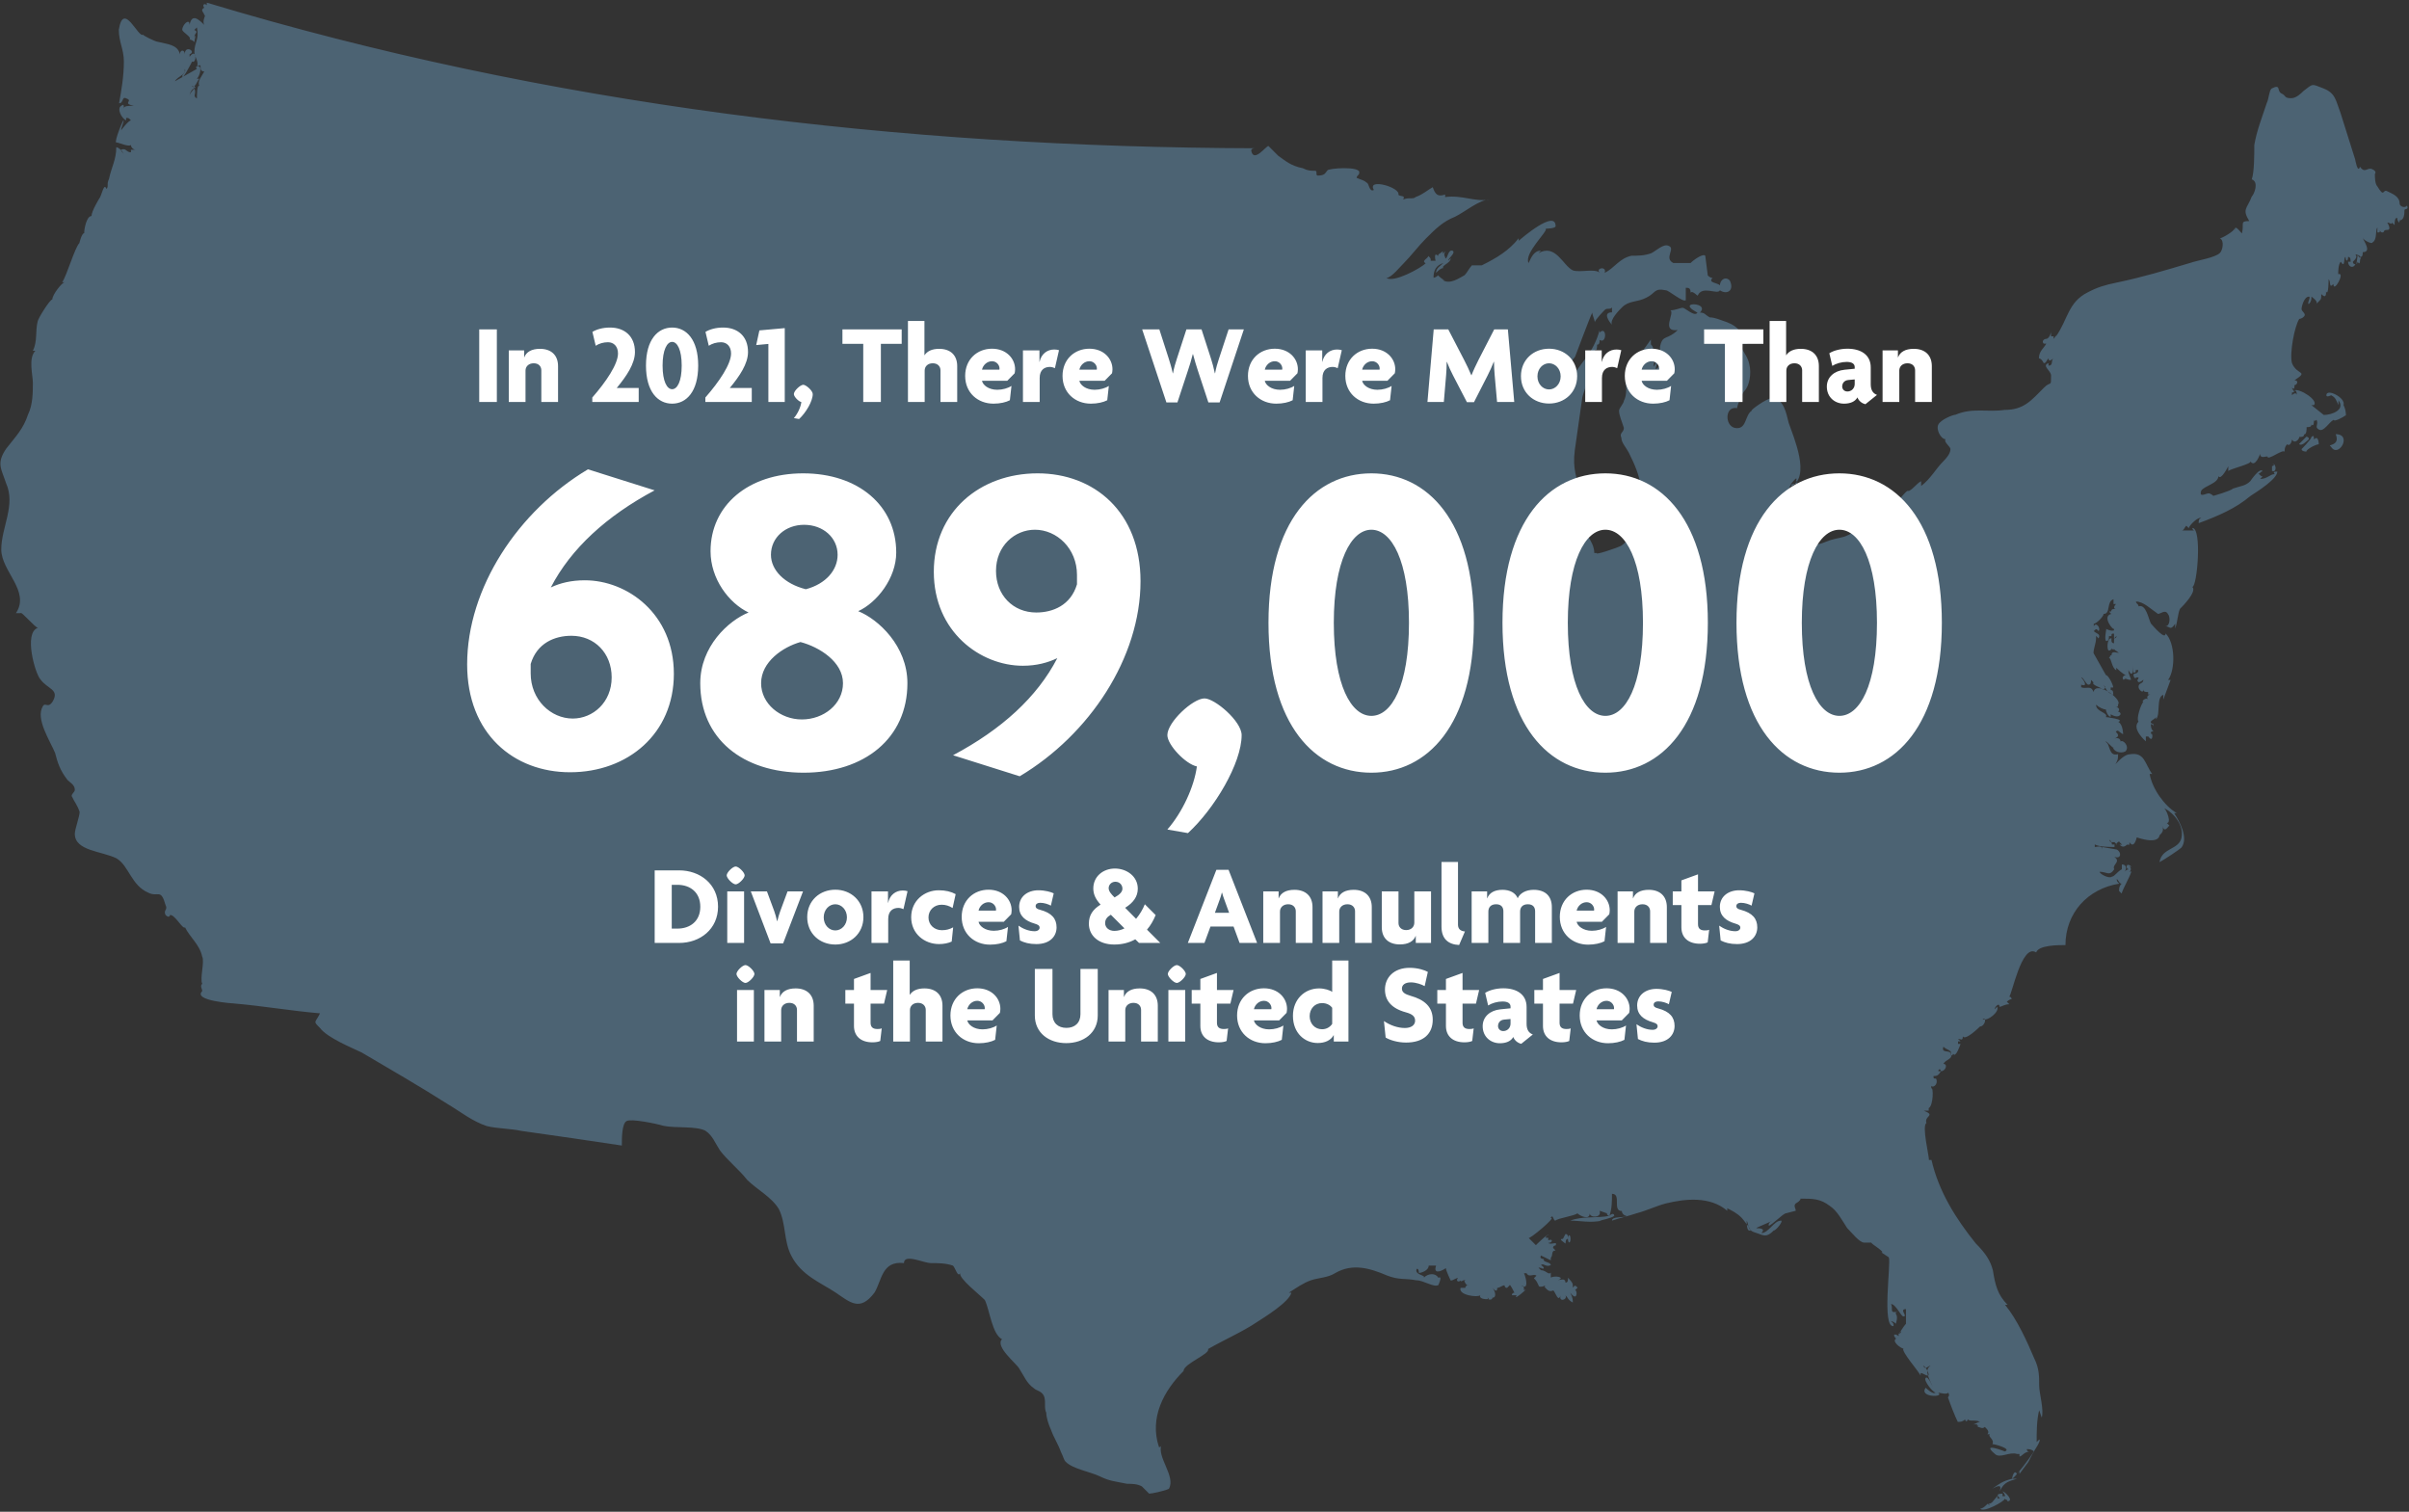
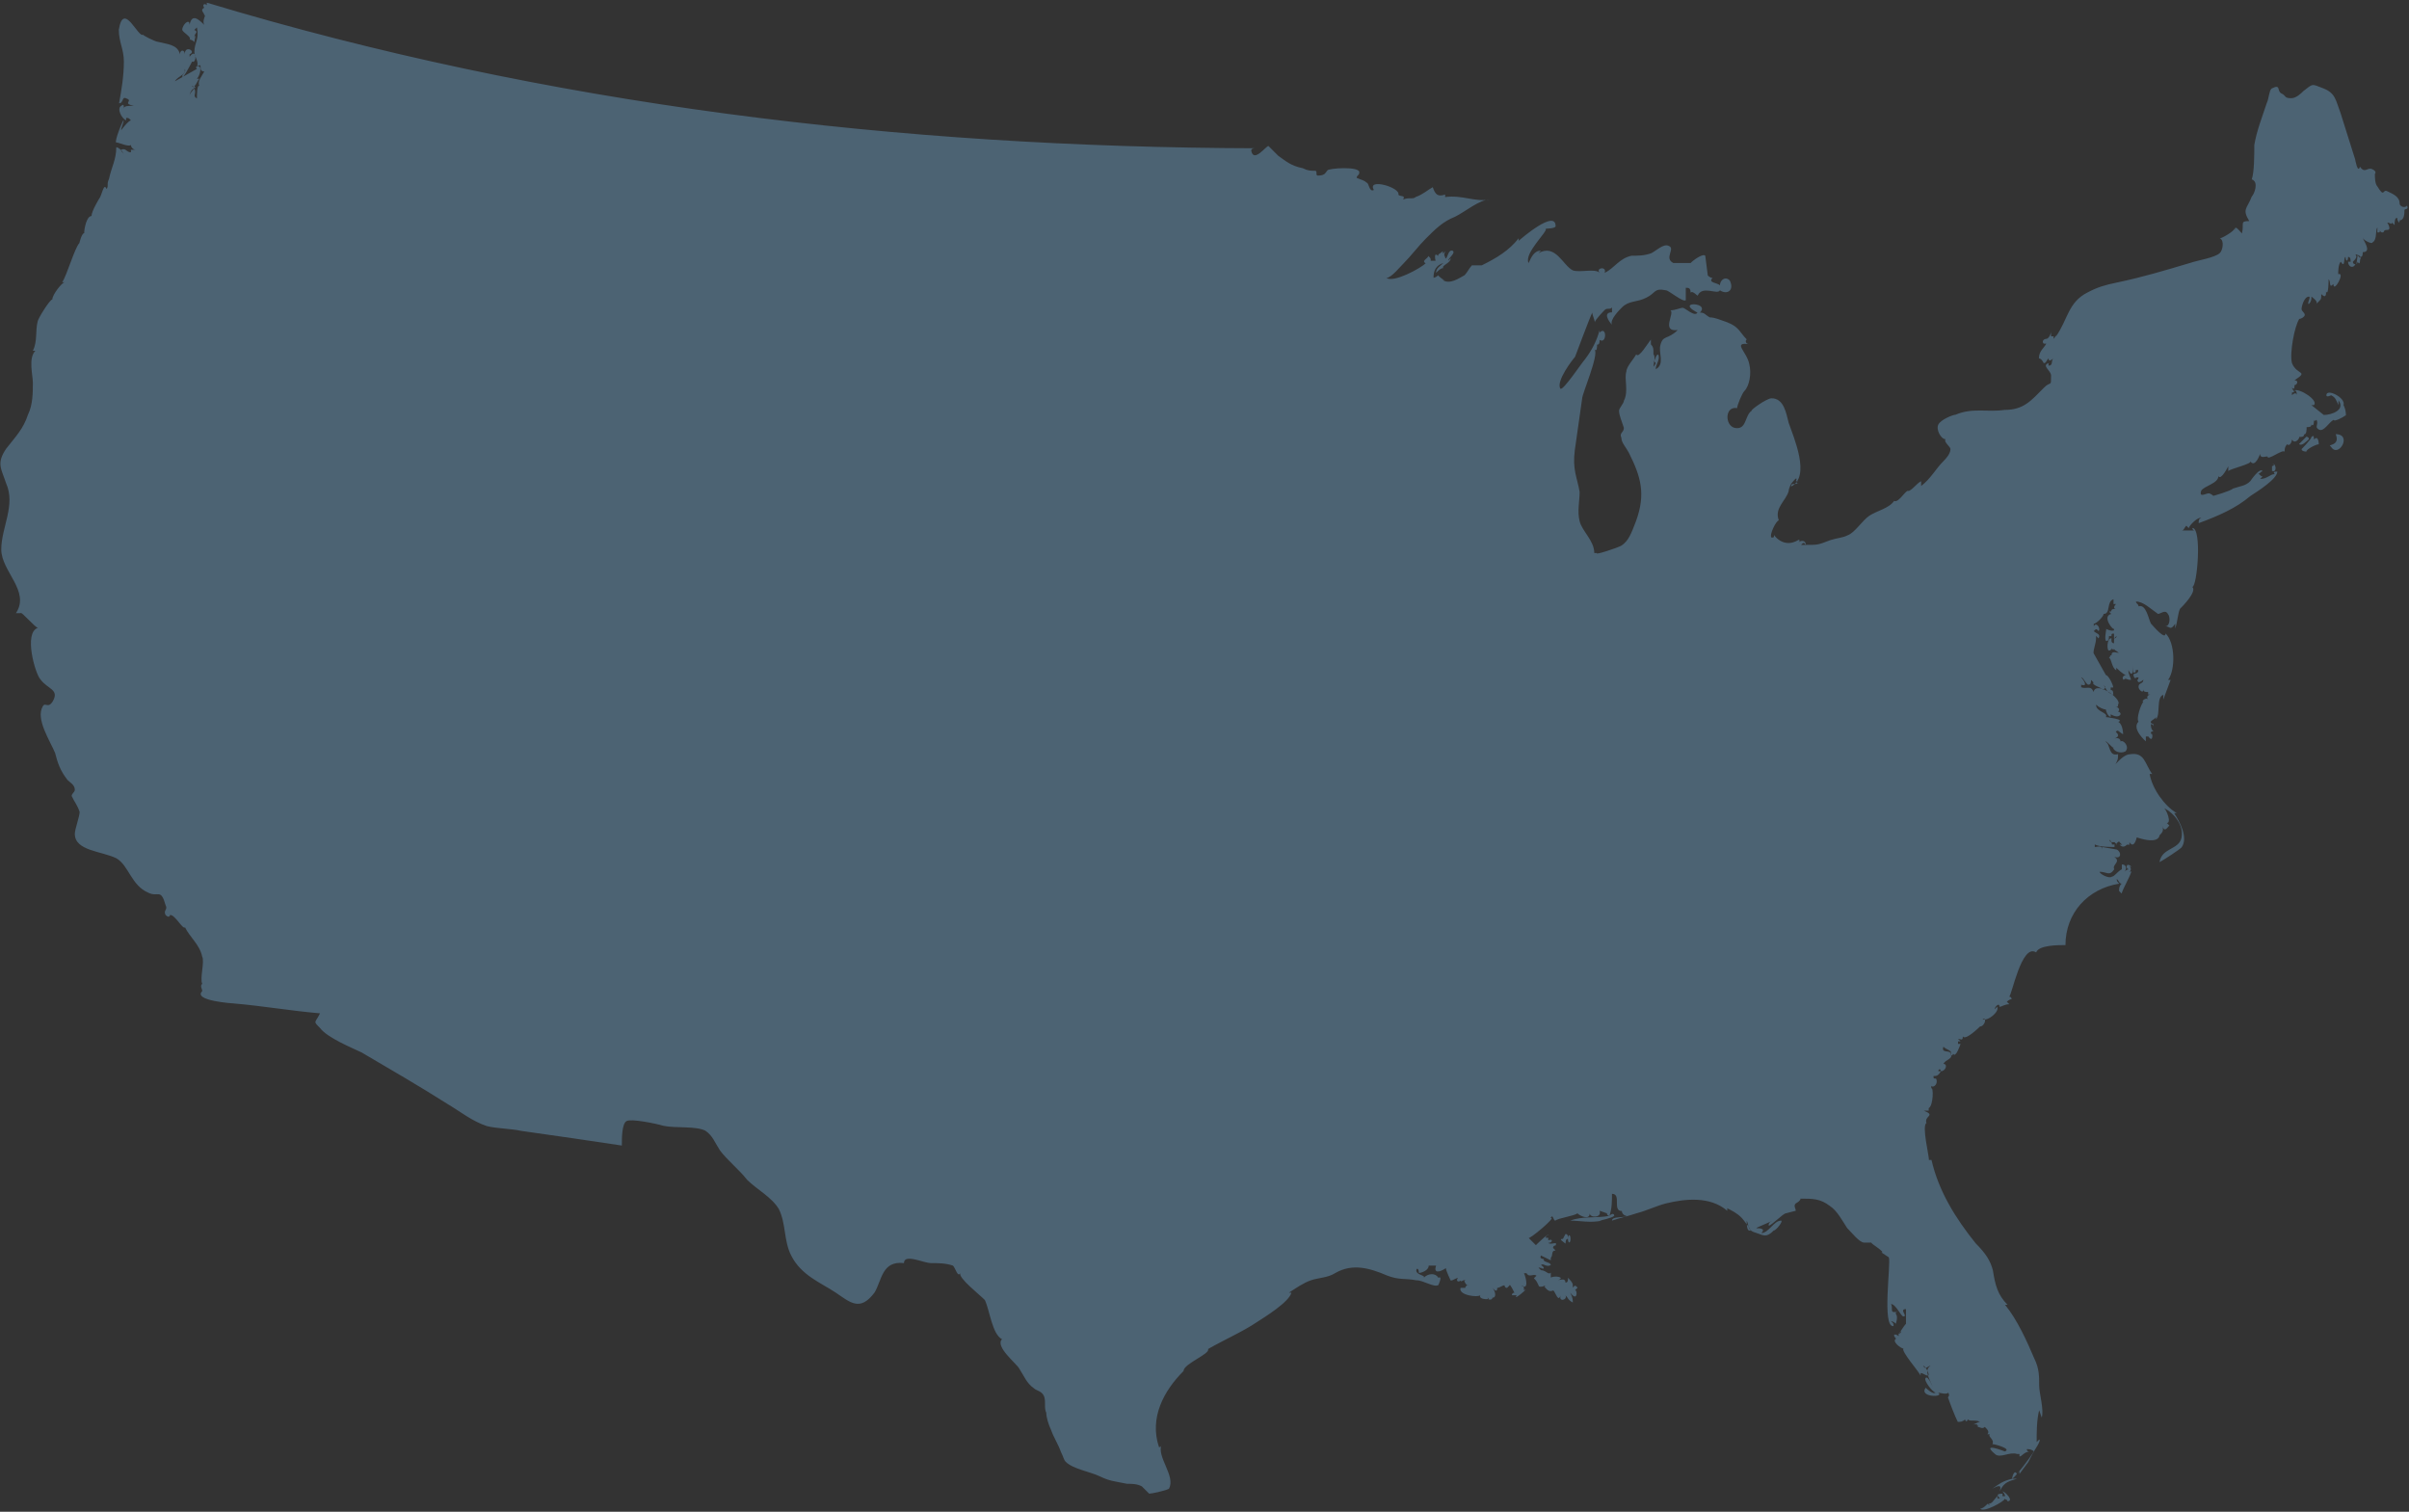
<svg xmlns="http://www.w3.org/2000/svg" width="953px" height="598px" viewBox="0 0 953 598" version="1.1">
  <rect x="0" y="0" width="953" height="598" fill="#333333" stroke="none" />
  <title>Group 201</title>
  <g id="Page-1" stroke="none" stroke-width="1" fill="none" fill-rule="evenodd">
    <g id="Group-201">
      <g id="Group-80" fill="#71A9D3" opacity="0.4">
        <g id="Fill-1-Clipped" transform="translate(0, 0.247)">
          <path d="M922.1,176.4 C925,181.3 930.8,171.5 924,171.5 C926,176.4 920.2,175.4 922.1,176.4 M910.5,177.4 C910.5,178.4 912.4,178.4 912.4,178.4 C912.4,177.4 916.3,175.5 917.3,175.5 C917.3,175.5 917.3,171.6 915.4,173.6 C915.4,172.6 915.4,171.7 914.4,172.6 C914.4,173.5 910.5,177.4 910.5,177.4 M912.4,172.5 L909.5,175.4 C910.5,176.4 912.4,174.4 913.4,173.5 C913.4,172.5 912.4,172.5 912.4,172.5 M898.8,184.1 L898.8,186 C900.7,187 900.7,183.1 898.8,183.1 C899.8,183.2 899.8,184.1 898.8,184.1 C899.8,184.1 899.8,184.1 898.8,184.1 M786.3,594.6 C785.3,595.6 784.4,596.5 783.4,596.5 C784.4,598.4 793.1,593.6 793.1,592.6 C794.1,593.6 794.1,592.6 794.1,593.6 C797,593.6 793.1,589.7 792.2,589.7 C792.2,589.7 793.2,590.7 793.2,591.6 L792.2,591.6 L792.2,590.6 C789.3,590.6 790.3,591.6 791.2,592.5 L790.2,592.5 L790.2,591.5 C788.2,593.7 788.2,594.6 786.3,594.6 C787.3,595.6 787.3,594.6 786.3,594.6 M949.3,80.3 C949.3,77.4 946.4,76.4 944.4,75.4 C942.5,74.4 943.4,78.3 940.5,73.5 C939.5,72.5 939.5,69.6 939.5,68.6 C939.5,68.6 940.5,67.6 938.5,66.7 C936.6,65.7 935.6,68.6 933.6,65.7 C932.7,68.6 931.7,62.8 931.7,62.8 C929.8,57 927.8,50.2 925.9,44.4 C924,39.5 924,36.6 919.1,34.7 C914.2,32.8 915.2,32.8 911.3,35.7 C910.3,36.7 908.4,38.6 906.4,38.6 C903.5,38.6 904.5,37.6 902.5,36.7 C900.6,35.7 902.5,32.8 898.6,34.8 C897.6,35.8 897.6,38.7 896.7,40.6 C894.8,46.4 892.8,51.3 891.8,57.1 C891.8,61 891.8,67.8 890.8,70.7 C893.7,71.7 891.8,76.5 890.8,77.5 C888.9,82.4 886.9,82.4 889.8,87.2 C885.9,87.2 887.9,88.2 886.9,92.1 C885.9,91.1 884,88.2 884,91.1 L884,90.1 C884,91.1 879.1,94 878.2,94 C880.1,95 879.2,98.9 878.2,99.8 C876.3,101.7 869.5,102.7 866.6,103.7 C856.9,106.6 847.2,109.5 837.5,111.5 C832.6,112.5 829.7,113.4 825.9,115.4 C818.1,119.3 818.1,126.1 813.3,132.9 C813.3,132.9 813.3,131.9 814.3,131.9 C813.3,131.9 813.3,132.9 812.4,133.8 L812.4,132.8 L811.4,132.8 L811.4,130.9 C811.4,131.9 810.4,133.8 809.5,133.8 C808.5,133.8 807.6,134.8 808.5,135.7 L809.5,135.7 C808.5,137.6 806.6,138.6 806.6,141.5 C806.6,141.5 807.6,141.5 808.5,143.4 C809.5,143.4 809.5,142.4 810.4,141.5 C810.4,143.4 812.3,141.5 812.3,141.5 C811.3,142.5 812.3,144.4 810.4,144.4 L810.4,143.4 C807.5,144.4 811.4,146.3 811.4,148.3 C811.4,153.2 811.4,150.2 808.5,153.2 C803.6,158.1 800.7,161.9 793,161.9 C786.2,162.9 780.4,160.9 773.6,163.8 C772.6,163.8 767.8,165.7 766.8,167.7 C765.8,169.6 767.8,173.5 769.7,173.5 C768.7,174.5 771.6,176.4 771.6,177.4 C771.6,179.3 769.7,181.3 768.7,182.3 C765.8,185.2 763.8,189.1 760,192 L760,190.1 C758.1,191.1 757.1,193 755.1,194 C754.1,193 751.2,198.9 749.3,197.9 C747.4,200.8 742.5,201.8 739.6,203.7 C736.7,205.6 733.8,210.5 730.9,211.5 C729,212.5 727,212.5 724.1,213.4 C719.2,215.3 719.2,215.3 714.4,215.3 L712.5,215.3 C713.5,214.3 713.5,214.3 714.4,215.3 C714.4,213.4 712.5,213.4 711.5,214.3 C712.5,213.3 711.5,213.3 711.5,213.3 C708.6,215.2 704.7,215.2 701.8,211.4 C701.8,212.4 701.8,212.4 700.8,212.4 C699.8,211.4 702.7,205.6 703.7,205.6 C701.8,200.7 706.6,197.8 707.6,194 C707.6,193 708.6,191.1 708.6,191.1 C708.6,191.1 711.5,187.2 710.5,190.1 L711.5,190.1 C710.5,190.1 710.5,191.1 711.5,191.1 C708.6,191.2 708.6,191.2 708.6,192.2 C716.4,188.3 709.6,172.8 707.6,167 C706.6,163.1 705.7,157.3 700.8,157.3 C698.9,157.3 692.1,162.2 693,162.2 C690.1,164.1 691.1,170 686.2,169 C682.3,168 682.3,160.3 687.2,161.2 C687.2,160.2 689.1,155.4 690.1,154.4 C692,152.5 693,147.6 692,143.7 C691,138.8 685.2,135 692,135.9 C691,135.9 690.1,134.9 691,134 C688.1,131.1 688.1,129.1 683.2,127.2 C680.3,126.2 678.3,125.3 676.4,125.3 C674.5,124.3 674.5,123.4 672.5,123.4 C675.4,120.5 669.6,119.5 668.6,120.5 C667.6,121.5 671.5,123.4 671.5,123.4 C670.5,125.3 666.6,121.5 665.7,121.5 C664.7,121.5 662.8,122.5 660.8,122.5 C662.7,123.5 656.9,131.2 663.7,130.3 C659.8,134.2 657.9,132.2 656.9,136.1 C655.9,139 658.8,143.9 655,145.8 C655,143.9 656.9,141.9 656,140 C655,140 655,141.9 654.1,142.9 C656,142.9 654.1,144.8 654.1,144.8 C654.1,143.8 655.1,140.9 654.1,139.9 L654.1,138.9 C654.1,137.9 654.1,137 653.1,136 L653.1,137 L653.1,134.1 C652.1,135.1 648.2,141.9 647.3,139.9 C646.3,141.8 643.4,144.8 643.4,146.7 C642.4,149.6 644.4,154.5 642.4,158.3 C642.4,159.3 640.5,161.2 640.5,162.2 C640.5,164.1 641.5,166.1 642.4,169 C642.4,170.9 640.5,170.9 641.4,172.9 C641.4,174.8 643.3,176.8 644.3,178.7 C649.2,188.4 651.1,195.2 647.2,205.9 C645.3,210.8 644.3,213.7 641.4,215.6 C639.5,216.6 630.7,219.5 631.7,218.5 L630.7,218.5 C630.7,213.6 625.8,209.8 624.9,205.9 C623.9,202 624.9,198.1 624.9,194.3 C623.9,188.5 622,185.6 623,177.8 C624,171 624.9,164.2 625.9,157.4 C625.9,155.5 632.7,139.9 630.8,138 C631.8,139 631.8,137 631.8,136.1 C632.8,136.1 632.8,135.1 632.8,134.2 C635.7,136.1 635.7,128.4 632.8,131.3 L632.8,130.3 C631.8,134.2 629.9,138.1 627,141.9 C626,142.9 618.3,154.5 617.3,153.5 C615.4,150.6 622.2,141.9 623.1,140.9 C623.1,140.9 628.9,125.4 629.9,123.4 C629.9,124.4 630.9,126.3 630.9,127.3 C630.9,126.3 634.8,122.4 634.8,122.4 C635.8,121.4 636.7,122.4 637.7,121.4 L637.7,123.3 C633.8,123.3 636.7,127.2 637.7,128.2 C636.7,126.3 640.6,122.4 641.6,121.4 C644.5,118.5 647.4,119.5 651.3,117.5 C655.2,115.6 654.2,113.6 659.1,114.6 C660.1,114.6 665.9,119.5 666.9,118.5 L666.9,113.6 C667.9,113.6 668.8,113.6 668.8,115.5 C669.8,114.5 671.7,117.4 671.7,116.5 C673.6,112.6 679.5,116.5 680.4,114.6 C683.3,116.5 686.2,114.6 684.3,110.7 C682.4,108.8 680.4,110.7 680.4,112.6 C679.4,111.6 675.5,111.6 677.5,109.7 C676.5,109.7 675.6,108.7 675.6,108.7 L674.6,100.9 C673.6,99.9 669.7,102.8 668.8,103.8 L662,103.8 C658.1,101.9 663,98 660.1,97 C658.2,96 655.2,98.9 653.3,99.9 C650.4,100.9 648.4,100.9 645.5,100.9 C640.6,101.9 638.7,105.8 634.8,107.7 C635.8,104.8 630.9,105.8 632.9,107.7 C631,105.8 625.1,107.7 622.2,106.7 C618.3,104.8 615.4,96 608.6,99.9 L609.6,98.9 C606.7,98.9 605.7,101.8 604.7,103.8 C602.8,99.9 612.5,91.2 611.5,90.2 C611.5,90.2 615.4,90.2 615.4,89.2 C615.4,82.4 601.8,94.1 600.8,95 L600.8,94 C596.9,98.9 592.1,101.8 586.2,104.7 L582.3,104.7 C581.3,105.7 580.4,107.6 579.4,108.6 C577.5,109.6 573.6,112.5 570.7,110.5 L571.7,110.5 C570.7,110.5 569.8,109.5 568.8,108.6 L569.8,108.6 L568,108.6 L569,108.6 C568,109.6 567.1,109.6 567.1,109.6 C567.1,106.7 568.1,104.7 571,103.8 C570,104.8 568.1,105.7 568.1,107.7 C569.1,106.7 570,105.8 571,105.8 C570,104.8 573.9,103.9 573.9,101.9 L572.9,102.9 C572.9,101.9 575.8,100 574.8,99 C572.8,98.1 572.8,102 571.8,102 C571.8,101 570.8,101 571.8,99.1 L570.8,100.1 L570.8,99.1 C569.8,100.1 568.9,100.1 568.9,101 C567,99.1 567.9,102.9 567.9,102.9 L566,102.9 C566,101.9 566,101.9 565,101 C565,102 562.1,102.9 564,103.9 C562.1,105.8 551.4,111.7 548.5,109.7 C550.4,109.7 554.3,104.8 555.3,103.9 C558.2,101 561.1,97.1 564,94.2 C567.9,90.3 570.8,87.4 575.6,85.5 C579.5,83.6 585.3,78.7 589.2,78.7 C583.4,79.7 578.5,76.8 571.7,77.7 L571.7,76.7 C568.8,77.7 567.8,76.7 566.8,73.8 C564.9,74.8 562.9,76.7 560,77.7 C559,78.7 557.1,77.7 555.1,78.7 C556.1,76.8 554.1,77.7 553.2,76.8 C554.2,73.9 540.6,70 543.5,74.9 C541.6,75.9 541.6,72 540.6,72 C539.6,71 538.7,71 536.7,70.1 C536.7,69.1 537.7,69.1 537.7,68.2 C538.7,65.3 525.1,66.3 525.1,67.2 C524.2,68.2 524.2,69.2 521.3,69.2 C520.3,69.2 521.3,67.3 520.3,67.3 C518.4,67.3 517.4,67.3 515.4,66.3 C510.5,65.3 508.6,63.4 505.7,61.4 L501.8,57.5 C500.8,57.5 496,64.3 495,59.4 C495,58.4 496,58.4 496.9,58.4 C356.4,58 216.7,41.5 81.8,0.8 L81.8,1.8 C80.8,0.8 79.9,1.8 80.8,2.8 C78.9,3.8 80.8,4.7 80.8,5.7 C81.8,5.7 79.8,7.6 80.8,9.6 C78.9,7.7 75.9,4.7 75,9.6 C75,6.7 72.1,9.6 72.1,11.5 C72.1,12.5 76,14.4 75,15.4 C75,15.4 76,15.4 76.9,16.4 C76.9,15.4 77.9,12.5 76.9,14.5 C76.9,12.6 78.8,12.6 76.9,11.6 L77.9,10.6 C78.9,15.5 76.9,16.4 76.9,20.3 C76.9,22.2 78.8,24.2 77.9,26.1 C80.8,24.2 77.9,28 80.8,28 C79.9,29.9 77.9,31.9 78.9,33.8 C77.9,32.9 77.9,37.7 77.9,38.7 C76,37.7 77.9,36.8 76.9,34.8 C75.9,34.8 75,36.7 75,37.7 C75,36.7 76,35.8 76.9,34.8 C75.9,33.8 76.9,33.8 75.9,33.8 C76.9,34.8 77.8,34.8 76.9,33.8 C77.9,32.9 77.9,31.9 78.9,30.9 L77.9,30.9 C78.9,29.9 79.8,27 78.9,26 C77.9,26 77,26 77.9,27 L69.2,31.9 C70.2,30 74.1,29 73.1,27 L73.1,28 L73.1,27 L73.1,28 C73.1,29 72.1,29 72.1,29.9 C72.1,31.8 76,24.1 76,24.1 C77.9,25.1 77.9,18.3 75,22.2 L75,21.2 C77.9,20.2 73.1,17.3 73.1,21.2 C73.1,19.3 71.2,19.3 71.2,21.2 C70.2,17.3 66.3,17.3 62.5,16.3 C61.5,16.3 55.7,13.4 56.7,13.4 C54.8,15.3 48.9,-0.2 47,11.5 C47,16.4 49,19.2 49,24.1 C49,29.9 48,35.7 47.1,40.6 C49,40.6 48.1,37.7 50,38.7 C52.9,39.7 48.1,40.6 52.9,41.6 C51,41.6 49,41.6 49,42.6 C49,41.6 49,40.7 48,41.6 C46.1,42.6 48,46.5 49.9,47.4 L49.9,46.4 C50.9,46.4 50.9,46.4 51.8,47.4 C50.8,47.4 47.9,51.3 47.9,51.3 C47.9,50.3 48.9,48.4 48.9,47.4 C48.9,46.4 45,56.1 46,56.1 C47,56.1 50.9,58 51.8,57.1 C51.8,58.1 52.8,59 53.7,59 L51.8,59 L51.8,60 C49.9,60 49.9,58.1 47.9,59 C47.9,60 48.9,60 48.9,60.9 C48.9,59.9 47,58 46,58 C46,62.9 44.1,65.8 43.1,70.6 C42.1,72.5 43.1,73.5 42.1,74.5 C41.1,71.6 40.2,77.4 39.2,78.4 C39.2,78.4 36.2,83.3 36.2,85.2 C34.3,85.2 33.3,90.1 33.3,92 C32.3,92 31.4,95.9 31.4,95.9 C29.5,97.9 26.5,108.6 24.6,111.4 L25.6,111.4 C24.6,111.4 20.7,116.3 20.7,118.2 C19.7,118.2 14.9,126 14.9,126.9 C13.9,130.8 14.9,134.7 13,138.5 L14,138.5 C11.1,141.4 13,148.2 13,151.1 C13,155 13,159.8 11.1,163.7 C9.2,169.5 6.2,172.4 2.4,177.3 C-1.5,183.1 0.5,185.1 2.4,190.9 C6.3,199.6 0.5,208.4 0.5,217.1 C0.5,225.8 12.1,233.6 6.3,242.3 L8.2,242.3 C8.2,241.3 14,248.1 15,248.1 C9.2,250 14,266.5 16,268.5 C18.8,272.4 23.7,272.4 20.8,277.3 C18.9,280.2 17.9,277.3 16.9,279.2 C14,284.1 19.8,292.8 21.8,297.6 C22.8,301.5 23.7,304.4 26.7,308.3 C27.7,309.3 29.6,310.2 29.6,312.2 C29.6,313.2 27.7,314.1 28.6,315.1 C29.5,317.1 30.5,318 31.5,320.9 C31.5,322.8 29.6,327.7 29.6,329.6 C29.6,336.4 40.3,336.4 46.1,339.3 C51,342.2 51.9,350 58.7,352.9 C62.6,354.8 63.6,351 65.5,357.8 C66.5,359.7 64.5,359.7 65.5,361.7 C67.4,363.6 67.4,360.7 67.4,361.7 C69.3,361.7 72.3,367.5 73.2,366.6 C75.1,370.5 79,373.4 80,378.2 C81,380.1 79,386.9 80,388.9 C79,389.9 80,390.8 80,391.8 C76.1,395.7 92.6,396.7 92.6,396.7 C104.2,397.7 114.9,399.6 126.6,400.6 C124.7,404.5 123.7,403.5 126.6,406.4 C129.5,410.3 139.2,414.2 143.1,416.1 C154.7,422.9 166.4,429.7 177.1,436.5 C182,439.4 186.8,443.3 192.6,445.2 C196.5,446.2 202.3,446.2 206.2,447.1 C219.8,449 233.4,451 246,452.9 C246,450 246,444.2 247.9,443.2 C249.8,442.2 259.5,444.2 262.5,445.1 C267.4,446.1 275.1,445.1 279,447 C281.9,448.9 282.9,451.9 284.8,454.8 C287.7,458.7 292.6,462.6 295.5,466.4 C299.4,470.3 305.2,473.2 308.1,478 C311,483.8 310,490.6 313,496.4 C316.9,504.2 324.6,507.1 330.5,511 C336.3,514.9 340.2,518.8 346,511 C348.9,506.1 348.9,498.4 357.6,499.4 C357.6,495.5 365.4,499.4 368.3,499.4 C371.2,499.4 374.1,499.4 377,500.4 C378,501.4 378.9,505.3 379.9,503.3 C378.9,505.2 387.7,512 389.6,514 C391.5,517.9 392.5,527.6 396.4,529.5 C393.5,532.4 402.2,539.2 403.2,541.1 C405.1,544 406.1,546.9 409,548.9 C410,549.9 411.9,549.9 412.9,551.8 C413.9,553.7 412.9,556.7 413.9,558.6 C413.9,560.5 414.9,563.5 415.8,565.4 C416.8,568.3 418.7,571.2 419.7,574.1 C420.7,576 420.7,577 421.6,578 C424.5,580.9 431.3,581.9 435.2,583.8 C439.1,585.7 441,585.7 445.9,586.7 C447.8,586.7 449.8,586.7 451.7,587.7 L454.6,590.6 C455.6,590.6 460.4,589.6 462.4,588.7 C465.3,583.8 457.5,576.1 459.5,571.2 C459.5,571.2 459.5,572.2 458.5,572.2 C454.6,560.6 460.4,549.9 468.2,542.1 C468.2,539.2 478.9,535.3 477.9,533.4 C484.7,529.5 491.5,526.6 497.3,522.7 C500.2,520.8 509.9,514.9 510.9,511.1 L509.9,511.1 C512.8,509.2 515.7,507.2 518.6,506.2 C521.5,505.2 525.4,505.2 528.3,503.3 C535.1,499.4 541.9,501.4 548.7,504.3 C553.6,506.2 555.5,505.3 560.3,506.2 C563.2,506.2 567.1,509.1 569,508.1 C569,508.1 570.9,504.2 569,505.2 C568,503.3 565.1,503.3 563.2,505.2 C564.2,504.2 560.3,504.2 560.3,502.3 C560.3,501.3 561.3,501.3 561.3,503.3 C562.3,503.3 565.2,502.3 565.2,500.4 L568.1,500.4 C567.1,503.3 569.1,503.3 572,501.4 C572,502.4 573.9,506.3 573.9,506.3 C574.9,506.3 575.8,505.3 576.8,505.3 C575.8,506.3 576.8,507.2 577.8,506.3 C577.8,507.3 579.7,505.3 579.7,506.3 C578.7,505.3 579.7,508.2 580.7,508.2 C580.7,507.2 578.8,510.1 579.7,509.2 L577.8,509.2 C576.8,512.1 584.6,513.1 585.6,512.1 C584.6,514 590.5,514 588.5,513.1 L589.5,513.1 L588.5,513.1 C588.5,514.1 590.4,514.1 590.4,513.1 C592.3,513.1 591.4,510.2 590.4,509.2 C591.4,510.2 592.3,511.1 592.3,509.2 C593.3,509.2 594.2,508.2 595.2,508.2 C595.2,508.2 595.2,509.2 596.2,509.2 L597.2,508.2 C597.2,507.2 599.1,511.1 599.1,511.1 C599.1,511.1 598.1,511.1 598.1,512.1 L600,512.1 C598.1,515 605.8,508.2 602.9,510.2 C602.9,509.2 602.9,508.3 601.9,508.3 C604.8,510.2 603.8,505.4 602.9,503.4 L603.9,503.4 C604.9,505.3 606.8,503.4 607.8,504.4 L606.8,505.4 C607.8,506.4 607.8,506.4 608.7,508.3 C608.7,509.3 611.6,508.3 611.6,508.3 L610.6,508.3 C611.6,509.3 612.5,511.2 614.5,510.2 C615.5,511.2 616.4,515.1 617.4,512.1 C616.4,515 620.3,514 619.3,512.1 C620.3,513.1 620.3,514 622.2,515 C622.2,514 622.2,513.1 621.2,511.1 C624.1,515 624.1,510.1 623.1,510.1 L624.1,509.1 C623.1,508.1 623.1,508.1 622.2,509.1 L622.2,508.1 C622.2,507.1 621.2,506.2 620.3,505.2 C620.3,506.2 620.3,507.1 619.3,507.1 C619.3,505.2 617.4,506.1 616.4,506.1 C619.3,505.1 615.4,504.2 613.5,505.1 L613.5,503.2 C612.5,504.2 611.6,502.2 609.6,502.2 C609.6,501.2 609.6,501.2 608.6,501.2 L609.6,502.2 L609.6,501.2 C610.6,502.2 611.5,501.2 609.6,500.2 C610.6,499.2 611.5,501.2 613.5,500.2 C613.5,499.2 611.6,499.2 610.6,498.3 C611.6,497.3 608.7,498.3 609.6,496.4 L613.5,498.3 L613.5,497.3 C614.5,496.3 613.5,494.4 615.4,494.4 L614.4,493.4 C614.4,492.4 615.4,492.4 615.4,492.4 C616.4,490.5 613.5,492.4 612.5,491.4 C614.4,491.4 614.4,489.5 612.5,490.4 L612.5,489.4 L611.5,489.4 C611.5,489.4 611.5,488.4 612.5,488.4 C612.5,487.4 607.6,492.3 607.6,492.3 L604.7,489.4 C604.7,490.4 616.3,480.7 613.4,481.6 C614.4,479.7 614.4,482.6 615.3,482.6 C616.3,481.6 623.1,480.7 624,479.7 C625,480.7 628.9,482.6 628.9,479.7 C628.9,481.6 633.8,481.6 632.8,478.7 L635.7,479.7 C635.7,480.7 636.7,480.7 636.7,480.7 C631.8,481.7 626,480.7 621.2,482.6 C625.1,482.6 629,483.6 633.8,482.6 L632.8,482.6 C632.8,482.6 637.7,481.6 638.6,480.7 C638.6,479.7 637.6,479.7 636.7,480.7 C637.7,477.8 637.7,474.9 637.7,472 C641.6,472 637.7,478.8 641.6,478.8 C641.6,479.8 642.6,480.7 643.5,480.7 C642.5,481.7 637.7,480.7 637.7,482.6 C640.6,481.6 644.5,480.7 647.4,479.7 C651.3,478.7 655.2,476.8 659,475.8 C666.8,473.9 676.5,472.9 683.3,478.7 L683.3,477.7 C685.2,478.7 687.2,479.6 689.1,481.6 C689.1,481.6 694,487.4 692,486.5 C691,486.5 691,483.6 691,482.6 C692,484.5 691,486.5 694.9,487.5 C697.8,488.5 698.8,489.4 701.7,486.5 C702.7,486.5 705.6,482.6 704.6,482.6 C701.7,482.6 699.7,487.5 696.8,487.5 C698.7,485.6 695.8,485.6 694.9,485.6 C693.9,485.6 701.7,482.7 700.7,482.7 C699.7,483.7 699.7,483.7 699.7,484.6 C700.7,484.6 705.5,479.7 706.5,479.7 L710.4,478.7 C710.4,477.7 709.4,476.8 710.4,475.8 C710.4,475.8 712.3,474.8 712.3,473.9 C717.2,473.9 720.1,473.9 723.9,476.8 C726.8,478.7 728.8,482.6 730.7,485.5 C732.6,487.4 735.6,491.3 737.5,491.3 L740.4,491.3 C739.4,491.3 746.2,495.2 744.3,495.2 L747.2,497.1 C748.2,499 744.3,525.2 749.1,524.3 C749.1,523.3 749.1,523.3 748.1,522.4 C749.1,522.4 750,523.4 750,523.4 C750,523.4 751,520.5 750,519.5 C750,518.5 750,518.5 751,518.5 C747.1,519.5 749.1,517.5 748.1,515.6 C750,515.6 752,520.5 753,520.5 C754.9,520.5 751.1,517.6 754,517.6 L754,523.4 C753,524.4 752.1,526.3 751.1,527.3 C751.1,527.3 752.1,527.3 752.1,526.3 L751.1,527.3 L751.1,528.3 C750.1,527.3 748.2,527.3 750.1,529.3 C748.2,530.3 752,533.2 753,533.2 C752,534.2 758.8,541.9 759.8,543.9 L759.8,542.9 C760.8,542.9 761.7,543.9 762.7,543.9 C763.7,543.9 761.7,540 760.8,540 C761.8,541.9 762.7,540 763.7,540 C760.8,541.9 763.7,545.8 764.7,548.7 C764.7,548.7 762.8,543.8 761.8,544.8 C760.8,545.8 764.7,550.6 765.7,550.6 C764.7,551.6 761.8,548.7 761.8,548.7 C758.9,552.6 769.6,552.6 766.7,550.6 C766.7,550.6 770.6,551.6 770.6,550.6 C771.6,551.6 770.6,552.5 770.6,552.5 C771.6,555.4 773.5,560.3 774.5,562.2 C775.5,562.2 776.4,562.2 777.4,561.2 C777.4,562.2 778.4,562.2 778.4,561.2 C779.4,562.2 781.3,561.2 783.3,562.2 C782.3,562.2 781.4,563.2 780.4,563.2 L782.3,563.2 C781.3,564.2 783.3,563.2 782.3,564.2 C783.3,564.2 784.2,565.2 785.2,564.2 C786.2,565.2 787.1,566.1 786.2,567.1 L787.2,567.1 C786.2,568.1 789.1,569 788.2,571 C789.2,571 796,572.9 793.1,573.9 C793.1,573.9 783.4,570 789.2,574.9 C791.1,576.8 795,573.9 797.9,574.9 L798.9,574.9 L798.9,575.9 C799.9,575.9 800.8,574 802.8,574 C801.8,574 801.8,573 801.8,573 C802.8,573 803.7,573 804.7,574 C803.7,575 802.8,577.9 801.8,578.9 L798.9,582.8 L798.9,581.8 L797.9,582.8 C796.9,580.9 796,583.8 796,584.7 C792.1,585.7 791.1,586.6 788.2,588.6 C790.1,587.6 792.1,586.7 791.1,589.6 C793,585.7 795,585.7 797.9,584.7 L796,584.7 C797.9,583.7 808.6,569.2 806.7,569.2 L805.7,570.2 C805.7,566.3 805.7,561.5 806.7,557.6 L807.7,560.5 C808.7,557.6 806.7,550.8 806.7,547.9 C806.7,544 806.7,541.1 804.8,537.2 C801.9,530.4 798,521.7 793.2,515.9 L794.2,515.9 C790.3,512 789.3,508.1 788.4,502.3 C787.4,498.4 785.5,495.5 781.6,491.6 C773.8,481.9 767,471.2 764.1,458.6 L763.1,458.6 C763.1,456.7 760.2,445 762.1,444 C761.1,441.1 766,441.1 761.1,439.1 L763,439.1 L763,438.1 C764.9,437.1 764.9,429.4 764,430.3 L764,429.3 C765,429.3 764,429.3 764,429.3 C765,430.3 766.9,428.3 765.9,426.4 C764.9,426.4 764.9,426.4 764.9,425.4 C765.9,425.4 766.8,425.4 767.8,423.5 L766.8,423.5 C766.8,422.5 767.8,422.5 767.8,423.5 C769.7,423.5 770.7,420.6 768.8,420.6 C769.8,418.7 772.7,418.7 771.7,416.7 C771.7,414.8 767.8,416.7 768.8,413.8 C769.8,414.8 770.7,414.8 771.7,415.7 L771.7,414.7 C771.7,415.7 771.7,418.6 772.7,416.6 C773.7,418.5 775.6,412.7 775.6,412.7 L774.6,412.7 L774.6,411.7 L775.6,411.7 L774.6,410.7 C775.6,410.7 776.5,411.7 776.5,409.7 C777.5,411.6 783.3,405.8 783.3,405.8 C785.2,405.8 786.2,401.9 784.3,402.9 C786.2,403.9 791.1,400 790.1,398 L789.1,399 C789.1,398 791,396.1 791,398 C792,398 792.9,397 794.9,397 L793.9,396 C793.9,396 794.9,395 795.8,395 C795.8,395 795.8,394 794.8,394 C795.8,394 799.7,372.7 805.5,376.5 C806.5,373.6 814.2,373.6 817.1,373.6 C817.1,361 825.8,351.3 838.4,349.3 C837.4,348.3 837.4,348.3 837.4,347.4 C838.4,348.4 838.4,349.3 839.3,349.3 C838.3,350.3 838.3,351.2 838.3,352.2 L839.3,353.2 C840.3,350.3 842.2,347.4 843.2,344.5 L842.2,344.5 C843.2,344.5 843.2,342.6 842.2,342.6 L843.2,342.6 C842.2,341.6 841.3,341.6 841.3,342.6 C841.3,342.6 841.3,343.6 842.3,343.6 C841.3,343.6 840.4,344.6 840.4,344.6 C841.4,343.6 841.4,341.7 839.4,341.7 L839.4,343.6 C837.5,344.6 836.5,346.5 835.5,346.5 C834.5,347.5 830.6,345.5 830.6,344.6 C833.5,344.6 834.5,346.5 836.4,343.6 C835.4,341.7 839.3,340.7 836.4,338.7 C839.3,339.7 839.3,336.8 837.4,335.8 L831.6,334.8 L831.6,335.8 C831.6,333.9 829.7,334.8 828.7,334.8 L828.7,333.8 C830.6,334.8 834.5,334.8 836.5,334.8 L836.5,333.8 L835.5,333.8 C835.5,333.8 835.5,332.8 834.5,331.9 L835.5,331.9 L834.5,331.9 C834.5,331.9 834.5,332.9 835.5,332.9 L836.5,332.9 L837.5,333.9 C836.5,333.9 838.5,332 838.5,332.9 L839.5,333.9 L838.5,333.9 C839.5,334.9 840.4,334.9 841.4,333.9 L842.4,333.9 L842.4,332.9 C844.3,335.8 845.3,331 845.3,331 C854.3,334 854.3,330.2 854.3,330.2 C855.3,329.2 856.2,328.3 855.3,326.3 C856.3,329.2 857.2,327.3 858.2,326.3 L857.2,325.3 C859.1,325.3 857.2,320.4 856.2,319.5 C860.1,321.4 864,326.3 863,331.1 C862,336 855.2,335 854.3,340.8 C856.2,339.8 862.1,335.9 863,335 C865.9,331.1 862,324.3 860.1,321.4 L861.1,321.4 C856.2,318.5 851.4,311.7 850.4,305.9 L851.4,305.9 C848.5,302 848.5,297.2 842.7,298.1 C840.8,298.1 838.8,300 836.9,302 C837.9,300.1 837.9,300.1 837.9,298.1 C834,299.1 835,294.2 833,293.2 C833,292.2 836.9,297.1 835.9,295.1 C835.9,297 838.8,298 840.8,297 C842.7,295.1 839.8,292.1 838.9,293.1 C838.9,292.1 837.9,291.2 836,292.1 C838.9,291.1 837.9,290.2 837,289.2 C838,288.2 838,289.2 839.9,290.2 C839.9,290.2 839.9,286.3 838,285.3 C840.9,284.3 833.1,283.4 833.1,283.4 C834.1,281.5 829.2,281.5 829.2,278.5 C830.2,279.5 832.1,280.4 833.1,280.4 C833.1,281.4 834.1,283.3 835,283.3 L835,282.3 C835,282.3 837.9,284.2 838.9,282.3 C838.9,281.3 837.9,281.3 837.9,281.3 C838.9,280.3 837.9,279.4 836.9,279.4 C837.9,279.4 837.9,279.4 837.9,278.4 C839.8,276.5 829.2,268.7 828.2,273.5 C827.2,270.6 825.3,272.5 823.3,271.6 L823.3,270.6 C826.2,271.6 824.3,268.7 823.3,267.7 C824.3,267.7 825.2,270.6 826.2,270.6 C827.2,270.6 827.2,269.6 827.2,268.7 L828.2,269.7 C827.2,270.7 831.1,271.6 832.1,272.6 C833.1,271.6 833.1,271.6 832.1,270.7 C833.1,271.7 833.1,273.6 836,274.6 C836,273.6 836,272.7 835,272.7 L835,271.7 L836,271.7 C836,270.7 834.1,266.8 833.1,266.8 L828.2,258.1 C828.2,256.2 829.2,254.2 829.2,252.3 L828.2,252.3 L829.2,252.3 L829.2,251.3 L830.2,252.3 C831.2,250.4 829.2,250.4 828.3,249.4 C829.3,248.4 829.3,248.4 830.2,249.4 C831.2,248.4 829.2,245.5 828.3,247.5 L828.3,246.5 C829.3,246.5 832.2,243.6 832.2,242.6 C835.1,242.6 833.2,237.7 836.1,236.8 L836.1,238.7 L837.1,238.7 C836.1,239.7 836.1,240.6 837.1,240.6 C836.1,240.6 835.2,240.6 835.2,241.6 C834.2,241.6 834.2,241.6 835.2,242.6 C831.3,243.6 836.2,249.4 836.2,248.4 C837.2,250.3 832.3,248.4 833.3,248.4 C833.3,248.4 832.3,253.3 833.3,253.3 C834.3,253.3 834.3,252.3 834.3,251.4 L835.3,251.4 C835.3,250.4 835.3,250.4 836.3,250.4 L836.3,252.3 C836.3,252.3 837.3,252.3 837.3,251.3 C836.3,252.3 836.3,252.3 836.3,253.2 C836.3,253.2 837.3,253.2 836.3,253.2 L836.3,254.2 C836.3,254.2 835.3,254.2 835.3,253.2 L835.3,252.2 C833.4,252.2 833.4,257.1 834.3,257.1 C835.3,257.1 835.3,256.1 835.3,256.1 C835.3,257.1 836.3,256.1 836.3,257.1 L836.3,256.1 C836.3,257.1 837.3,257.1 838.2,258 C837.2,258 835.3,257 835.3,259 C834.3,259 835.3,259 834.3,260 C835.3,260 835.3,263.9 837.2,264.9 L837.2,263.9 C837.2,263.9 840.1,266.8 841.1,266.8 C840.1,266.8 839.2,267.8 840.1,268.7 C841.1,267.7 841.1,268.7 843,268.7 C843,267.7 842,266.8 842,264.8 C843.9,268.7 843.9,263.8 843.9,262.9 L843.9,265.8 C844.9,265.8 844.9,265.8 844.9,264.8 L845.9,264.8 C845.9,266.7 844,265.8 844,266.7 C844,267.7 845,268.6 845,267.7 L846,267.7 C846,268.7 845,268.7 846,269.6 C847,269.6 847.9,268.6 847.9,268.6 C847.9,270.5 846,269.6 846,271.5 C846,272.5 847.9,274.4 847.9,272.5 C847.9,273.5 848.9,273.5 849.8,273.5 L849.8,274.5 L850.8,274.5 C849.8,274.5 848.9,275.5 849.8,276.4 C848.8,275.4 846.9,277.4 847.9,277.4 C846.9,278.4 845,284.2 846,285.2 C843.1,288.1 848.9,293 848.9,293 L848.9,291.1 L849.9,291.1 C851.8,294 851.8,289.2 850.9,290.1 C850.9,289.1 850.9,289.1 851.9,289.1 C850.9,288.1 850.9,287.2 850.9,286.2 C850.9,286.2 851.9,286.2 851.9,287.2 L851.9,286.2 C849,285.2 852.9,284.3 852.9,283.3 L852.9,284.3 C854.8,282.4 852.9,275.6 855.8,274.6 L855.8,276.5 C856.8,273.6 857.7,271.6 858.7,268.7 L857.7,268.7 C860.6,264.8 860.6,254.1 856.7,250.3 C856.7,253.2 851.8,247.4 850.9,246.4 C849.9,244.5 849,238.6 846,239.6 C846,238.6 845,238.6 845,237.7 C847.9,237.7 850.8,240.6 853.7,242.6 C854.7,242.6 856.6,240.7 857.6,242.6 C858.6,243.6 858.6,247.5 856.6,247.5 C858.5,247.5 858.5,249.4 860.5,246.5 L860.5,248.4 C861.5,245.5 861.5,242.6 862.4,240.6 C863.4,239.6 869.2,233.8 867.3,231.9 C869.2,231.9 871.2,208.6 867.3,208.6 C867.3,208.6 867.3,209.6 868.3,209.6 L863,209.6 C864,209.6 864,208.6 864.9,207.7 L865.9,208.7 C865.9,207.7 869.8,203.8 870.8,204.8 C869.8,204.8 869.8,205.8 869.8,206.7 C877.6,203.8 884.4,200.9 890.2,196 C893.1,194.1 900.9,189.2 900.9,186.3 C899.9,186.3 899,186.3 899.9,187.3 C898,187.3 897,189.2 894.1,189.2 L895.1,188.2 C894.1,188.2 894.1,187.2 893.2,187.2 C894.2,187.2 894.2,186.2 895.1,186.2 C894.1,184.3 890.2,190.1 890.2,190.1 C888.3,192 886.3,192 883.4,193 C882.4,194 875.6,195.9 875.6,195.9 C875.6,195.9 874.6,194.9 873.7,194.9 L873.7,195.9 L873.7,194.9 C872.7,194.9 869.8,196.8 870.8,193.9 C871.8,192 877.6,191 877.6,188.1 C878.6,190 881.5,184.2 881.5,184.2 L881.5,186.1 C882.5,185.1 891.2,183.2 890.2,182.2 C892.1,185.1 894.1,179.3 894.1,179.3 C894.1,181.2 896,180.3 897,180.3 C897,182.2 902.8,177.4 903.8,178.4 C903.8,177.4 903.8,176.5 904.8,175.5 C905.8,176.5 906.7,174.5 906.7,173.6 C907.7,175.5 909.6,173.6 909.6,172.6 C910.6,172.6 911.5,172.6 911.5,171.6 C912.5,171.6 912.5,169.7 912.5,168.7 C913.5,168.7 914.4,168.7 914.4,167.7 C915.4,168.7 915.4,166.7 915.4,165.8 C915.4,166.8 916.4,165.8 916.4,165.8 C917.4,167.7 915.4,168.7 917.4,169.7 C919.3,170.7 921.3,166.8 923.2,165.8 C923.2,166.8 927.1,164.8 928.1,163.9 L928.1,165.8 C928.1,163.9 928.1,161.9 927.1,160 C928.1,157.1 920.3,153.2 920.3,156.1 C920.3,157.1 922.2,156.1 922.2,156.1 C924.1,157.1 924.1,158 925.1,160 L925.1,158.1 C928,162 922.2,163.9 919.3,163.9 L914.4,160 L915.4,160 C917.3,158.1 909.6,153.2 907.6,154.2 C908.6,154.2 908.6,155.2 908.6,156.1 C908.6,155.1 907.6,155.1 906.7,156.1 L906.7,155 C908.6,155 906.7,154 906.7,153.1 C907.7,154.1 907.7,153.1 907.7,152.1 C908.7,152.1 909.6,150.2 907.7,150.2 C913.5,146.3 908.7,148.3 906.7,143.4 C905.7,139.5 907.7,128.8 909.6,125.9 C909.6,125.9 910.6,125.9 911.5,124.9 C912.5,123.9 910.5,123 910.5,122 C910.5,121 911.5,117.1 913.4,117.1 C914.4,117.1 912.4,120 913.4,120 C914.4,119 914.4,118.1 914.4,117.1 C914.4,117.1 917.3,119 916.3,120 L917.3,119 C918.3,118 918.3,118 918.3,116.1 C920.2,118 920.2,116.1 920.2,115.1 C921.2,117 921.2,110.2 921.2,110.2 C922.2,111.2 921.2,114.1 923.1,112.1 C923.1,116 928,107.2 925,108.2 C925,107.2 925,104.3 926,103.3 C927.9,106.2 927,101.4 927.9,101.4 C927.9,103.3 928.9,103.3 928.9,101.4 C929.9,101.4 929.9,102.4 929.9,103.3 L928.9,103.3 C928.9,105.2 930.8,106.2 931.8,104.3 C931.8,104.3 930.8,104.3 930.8,103.3 C931.8,102.3 932.7,101.4 931.8,100.4 C932.8,100.4 934.7,101.4 933.7,102.3 C933.7,101.3 932.7,101.3 932.7,100.4 C932.7,101.4 931.7,106.2 932.7,103.3 L932.7,105.2 L932.7,103.3 C933.7,105.2 933.7,102.3 933.7,101.4 C934.7,101.4 934.7,100.4 934.7,99.5 C938.6,99.5 934.7,94.6 934.7,93.7 C934.7,94.7 938.6,96.6 938.6,95.6 C940.5,94.6 939.6,90.7 940.5,89.8 L940.5,91.7 C941.5,91.7 941.5,91.7 941.5,90.7 C941.5,90.7 941.5,91.7 942.5,91.7 C943.5,91.7 942.5,90.7 944.4,90.7 C946.3,90.7 944.4,87.8 944.4,87.8 C945.4,87.8 946.3,88.8 946.3,87.8 L947.3,88.8 C947.3,87.8 947.3,85.9 948.3,85.9 C948.3,86.9 949.3,88.8 949.3,86.9 C951.2,86.9 951.2,84 951.2,83 C951.2,82 953.1,83 952.2,81.1 C951.2,82.3 949.3,81.3 949.3,80.3 M620.3,489.8 C620.3,488.8 620.3,487.9 619.3,487.9 L618.3,489.8 C616.4,489.8 618.3,490.8 619.3,491.7 C619.4,490.8 619.4,489.8 620.3,489.8 C620.3,491.7 621.3,491.7 621.3,489.8 C621.3,487.9 620.3,487.9 620.3,489.8" id="Fill-1" />
        </g>
      </g>
-       <path d="M196.555,159 L196.555,130.29 L189.58,130.29 L189.58,159 L196.555,159 Z M207.895,159 L207.895,146.58 C207.895,144.96 209.155,143.7 211.135,143.7 C213.16,143.7 214.15,145.005 214.15,146.49 L214.15,159 L220.765,159 L220.765,144.825 C220.765,140.505 218.065,137.985 213.61,137.985 C210.325,137.985 208.21,139.2 207.4,141.36 L207.355,141.36 L207.355,138.615 L201.28,138.615 L201.28,159 L207.895,159 Z M252.67,159 L252.67,153.465 L243.985,153.465 C247.855,148.785 251.185,143.88 251.185,139.245 C251.185,132.9 247,129.57 241.33,129.57 C238.405,129.57 236.02,130.29 234.355,131.28 L235.66,136.77 C236.965,135.915 238.675,135.375 240.52,135.375 C242.815,135.375 244.48,137.04 244.48,139.83 C244.48,144.015 239.8,150.99 234.31,157.245 L234.31,159 L252.67,159 Z M265.9,159.675 C271.525,159.675 276.205,154.905 276.205,144.6 C276.205,134.34 271.525,129.57 265.9,129.57 C260.23,129.57 255.55,134.34 255.55,144.6 C255.55,154.905 260.23,159.675 265.9,159.675 Z M265.9,153.96 C263.875,153.96 262.12,150.9 262.12,144.6 C262.12,138.39 263.875,135.24 265.9,135.24 C267.925,135.24 269.68,138.345 269.68,144.6 C269.68,150.945 267.925,153.96 265.9,153.96 Z M297.4,159 L297.4,153.465 L288.715,153.465 C292.585,148.785 295.915,143.88 295.915,139.245 C295.915,132.9 291.73,129.57 286.06,129.57 C283.135,129.57 280.75,130.29 279.085,131.28 L280.39,136.77 C281.695,135.915 283.405,135.375 285.25,135.375 C287.545,135.375 289.21,137.04 289.21,139.83 C289.21,144.015 284.53,150.99 279.04,157.245 L279.04,159 L297.4,159 Z M310.45,159 L310.45,129.795 L300.415,130.695 L299.155,136.5 L303.97,136.05 L303.97,159 L310.45,159 Z M316.12,165.75 C318.775,163.32 321.52,158.73 321.52,155.895 C321.52,154.5 318.82,152.205 317.785,152.205 C316.615,152.205 314.05,154.59 314.05,155.895 C314.05,156.885 315.895,158.82 317.02,159.045 C316.75,161.07 315.58,163.635 314.05,165.39 L316.12,165.75 Z M348.475,159 L348.475,136.005 L356.71,136.005 L356.71,130.29 L333.265,130.29 L333.265,136.005 L341.5,136.005 L341.5,159 L348.475,159 Z M365.8,159 L365.8,146.58 C365.8,144.96 367.015,143.7 368.995,143.7 C371.02,143.7 372.055,145.005 372.055,146.49 L372.055,159 L378.67,159 L378.67,144.825 C378.67,140.505 376.015,137.985 371.515,137.985 C368.68,137.985 366.79,138.93 365.755,140.505 L365.71,140.505 L365.71,126.96 L359.185,126.96 L359.185,159 L365.8,159 Z M393.025,159.675 C395.635,159.675 397.975,159.135 399.505,158.325 L400.135,152.655 C398.785,153.555 396.625,154.185 394.51,154.185 C391.045,154.185 388.795,152.295 388.48,150.63 L398.47,150.63 L401.395,147.66 C401.485,147.255 401.575,146.58 401.575,146.085 C401.575,141.855 398.11,137.94 392.44,137.94 C386.59,137.94 381.82,142.125 381.82,148.695 C381.82,155.355 386.815,159.675 393.025,159.675 Z M395.365,146.22 L388.48,146.22 C388.885,144.375 390.505,142.89 392.44,142.89 C394.195,142.89 395.41,144.375 395.41,145.77 C395.41,145.95 395.365,146.085 395.365,146.22 Z M411.295,159 L411.295,149.505 C411.295,146.265 413.23,145.14 415.345,145.14 C416.02,145.14 416.92,145.41 417.325,145.635 L418.945,138.525 C418.45,138.345 417.685,138.255 417.055,138.255 C414.31,138.255 411.925,139.965 411.25,143.16 L411.205,143.16 L411.205,138.615 L404.68,138.615 L404.68,159 L411.295,159 Z M431.545,159.675 C434.155,159.675 436.495,159.135 438.025,158.325 L438.655,152.655 C437.305,153.555 435.145,154.185 433.03,154.185 C429.565,154.185 427.315,152.295 427,150.63 L436.99,150.63 L439.915,147.66 C440.005,147.255 440.095,146.58 440.095,146.085 C440.095,141.855 436.63,137.94 430.96,137.94 C425.11,137.94 420.34,142.125 420.34,148.695 C420.34,155.355 425.335,159.675 431.545,159.675 Z M433.885,146.22 L427,146.22 C427.405,144.375 429.025,142.89 430.96,142.89 C432.715,142.89 433.93,144.375 433.93,145.77 C433.93,145.95 433.885,146.085 433.885,146.22 Z M465.79,159.18 L469.975,146.49 C470.605,144.645 471.235,142.575 471.865,140.1 L471.955,140.1 C472.63,142.62 473.215,144.6 473.845,146.49 L478.03,159.18 L482.485,159.18 L492.07,130.29 L486.04,130.29 L482.215,141.9 C481.675,143.52 481.045,145.59 480.685,147.66 L480.595,147.66 C480.145,145.545 479.605,143.475 479.065,141.855 L475.33,130.29 L469.345,130.29 L465.565,141.9 C464.98,143.7 464.44,145.5 464.035,147.66 L463.945,147.66 C463.495,145.5 462.91,143.655 462.37,141.9 L458.635,130.29 L451.84,130.29 L461.425,159.18 L465.79,159.18 Z M504.895,159.675 C507.505,159.675 509.845,159.135 511.375,158.325 L512.005,152.655 C510.655,153.555 508.495,154.185 506.38,154.185 C502.915,154.185 500.665,152.295 500.35,150.63 L510.34,150.63 L513.265,147.66 C513.355,147.255 513.445,146.58 513.445,146.085 C513.445,141.855 509.98,137.94 504.31,137.94 C498.46,137.94 493.69,142.125 493.69,148.695 C493.69,155.355 498.685,159.675 504.895,159.675 Z M507.235,146.22 L500.35,146.22 C500.755,144.375 502.375,142.89 504.31,142.89 C506.065,142.89 507.28,144.375 507.28,145.77 C507.28,145.95 507.235,146.085 507.235,146.22 Z M523.165,159 L523.165,149.505 C523.165,146.265 525.1,145.14 527.215,145.14 C527.89,145.14 528.79,145.41 529.195,145.635 L530.815,138.525 C530.32,138.345 529.555,138.255 528.925,138.255 C526.18,138.255 523.795,139.965 523.12,143.16 L523.075,143.16 L523.075,138.615 L516.55,138.615 L516.55,159 L523.165,159 Z M543.415,159.675 C546.025,159.675 548.365,159.135 549.895,158.325 L550.525,152.655 C549.175,153.555 547.015,154.185 544.9,154.185 C541.435,154.185 539.185,152.295 538.87,150.63 L548.86,150.63 L551.785,147.66 C551.875,147.255 551.965,146.58 551.965,146.085 C551.965,141.855 548.5,137.94 542.83,137.94 C536.98,137.94 532.21,142.125 532.21,148.695 C532.21,155.355 537.205,159.675 543.415,159.675 Z M545.755,146.22 L538.87,146.22 C539.275,144.375 540.895,142.89 542.83,142.89 C544.585,142.89 545.8,144.375 545.8,145.77 C545.8,145.95 545.755,146.085 545.755,146.22 Z M583.105,159.09 L588.505,148.515 C589.315,146.895 590.26,144.915 590.935,143.115 L591.025,143.115 C591.025,144.96 591.16,146.85 591.295,148.425 L592.24,159 L599.035,159 L596.515,130.29 L591.115,130.29 L584.905,142.35 C583.96,144.24 582.835,146.58 582.115,148.47 L582.07,148.47 C581.305,146.58 580.09,144.105 579.19,142.35 L572.935,130.29 L567.175,130.29 L564.7,159 L571.18,159 L572.08,148.425 C572.215,146.895 572.305,145.005 572.305,143.16 L572.395,143.16 C573.115,145.005 573.97,146.895 574.825,148.515 L580.315,159.09 L583.105,159.09 Z M612.805,159.63 C618.925,159.63 623.92,155.265 623.92,148.785 C623.92,142.305 618.925,137.94 612.805,137.94 C606.64,137.94 601.69,142.305 601.69,148.785 C601.69,155.265 606.64,159.63 612.805,159.63 Z M612.805,154.05 C610.33,154.05 608.215,151.89 608.215,148.875 C608.215,145.86 610.33,143.7 612.805,143.7 C615.235,143.7 617.395,145.86 617.395,148.875 C617.395,151.89 615.235,154.05 612.805,154.05 Z M633.73,159 L633.73,149.505 C633.73,146.265 635.665,145.14 637.78,145.14 C638.455,145.14 639.355,145.41 639.76,145.635 L641.38,138.525 C640.885,138.345 640.12,138.255 639.49,138.255 C636.745,138.255 634.36,139.965 633.685,143.16 L633.64,143.16 L633.64,138.615 L627.115,138.615 L627.115,159 L633.73,159 Z M653.98,159.675 C656.59,159.675 658.93,159.135 660.46,158.325 L661.09,152.655 C659.74,153.555 657.58,154.185 655.465,154.185 C652,154.185 649.75,152.295 649.435,150.63 L659.425,150.63 L662.35,147.66 C662.44,147.255 662.53,146.58 662.53,146.085 C662.53,141.855 659.065,137.94 653.395,137.94 C647.545,137.94 642.775,142.125 642.775,148.695 C642.775,155.355 647.77,159.675 653.98,159.675 Z M656.32,146.22 L649.435,146.22 C649.84,144.375 651.46,142.89 653.395,142.89 C655.15,142.89 656.365,144.375 656.365,145.77 C656.365,145.95 656.32,146.085 656.32,146.22 Z M689.35,159 L689.35,136.005 L697.585,136.005 L697.585,130.29 L674.14,130.29 L674.14,136.005 L682.375,136.005 L682.375,159 L689.35,159 Z M706.675,159 L706.675,146.58 C706.675,144.96 707.89,143.7 709.87,143.7 C711.895,143.7 712.93,145.005 712.93,146.49 L712.93,159 L719.545,159 L719.545,144.825 C719.545,140.505 716.89,137.985 712.39,137.985 C709.555,137.985 707.665,138.93 706.63,140.505 L706.585,140.505 L706.585,126.96 L700.06,126.96 L700.06,159 L706.675,159 Z M737.95,159.9 L742.54,156.21 C740.965,155.625 740.065,154.365 740.065,151.98 L740.065,145.32 C740.065,140.415 736.24,137.94 730.84,137.94 C728.14,137.94 725.35,138.66 723.685,139.74 L724.855,144.735 C726.34,143.79 728.545,143.16 730.525,143.16 C732.73,143.16 733.72,143.97 733.72,145.185 L733.72,145.86 L729.67,146.265 C725.62,146.67 722.695,149.19 722.695,152.925 C722.695,157.155 725.89,159.675 729.49,159.675 C731.965,159.675 733.9,158.865 734.8,157.2 C735.34,158.685 736.735,159.63 737.95,159.9 Z M730.84,154.86 C729.58,154.86 728.77,153.96 728.77,152.88 C728.77,151.665 729.535,150.45 731.245,150.315 L733.72,150.09 L733.72,151.89 C733.72,153.645 732.415,154.86 730.84,154.86 Z M751.36,159 L751.36,146.58 C751.36,144.96 752.62,143.7 754.6,143.7 C756.625,143.7 757.615,145.005 757.615,146.49 L757.615,159 L764.23,159 L764.23,144.825 C764.23,140.505 761.53,137.985 757.075,137.985 C753.79,137.985 751.675,139.2 750.865,141.36 L750.82,141.36 L750.82,138.615 L744.745,138.615 L744.745,159 L751.36,159 Z" id="In2021,ThereWereMoreThan" fill="#FFFFFF" fill-rule="nonzero" />
-       <path d="M268.668,373 C276.947,373 284.058,367.555 284.058,358.645 C284.058,349.69 276.902,344.29 268.668,344.29 L258.993,344.29 L258.993,373 L268.668,373 Z M267.993,367.33 L265.743,367.33 L265.743,350.005 L267.993,350.005 C272.988,350.005 277.038,352.93 277.038,358.69 C277.038,364.45 272.942,367.33 267.993,367.33 Z M291.033,349.825 C292.202,349.825 294.587,347.44 294.587,346.27 C294.587,345.1 292.202,342.76 291.033,342.76 C289.863,342.76 287.478,345.1 287.478,346.27 C287.478,347.44 289.863,349.825 291.033,349.825 Z M294.363,373 L294.363,352.615 L287.702,352.615 L287.702,373 L294.363,373 Z M309.798,373.18 L317.673,352.615 L311.553,352.615 L308.673,360.4 C308.267,361.48 307.817,363.055 307.502,364.36 L307.413,364.36 C307.098,363.01 306.692,361.48 306.288,360.4 L303.408,352.615 L297.017,352.615 L304.848,373.18 L309.798,373.18 Z M330.452,373.63 C336.572,373.63 341.567,369.265 341.567,362.785 C341.567,356.305 336.572,351.94 330.452,351.94 C324.288,351.94 319.337,356.305 319.337,362.785 C319.337,369.265 324.288,373.63 330.452,373.63 Z M330.452,368.05 C327.978,368.05 325.863,365.89 325.863,362.875 C325.863,359.86 327.978,357.7 330.452,357.7 C332.882,357.7 335.043,359.86 335.043,362.875 C335.043,365.89 332.882,368.05 330.452,368.05 Z M351.377,373 L351.377,363.505 C351.377,360.265 353.312,359.14 355.428,359.14 C356.103,359.14 357.002,359.41 357.408,359.635 L359.027,352.525 C358.533,352.345 357.767,352.255 357.137,352.255 C354.392,352.255 352.007,353.965 351.332,357.16 L351.288,357.16 L351.288,352.615 L344.762,352.615 L344.762,373 L351.377,373 Z M371.493,373.45 C373.382,373.45 375.137,373.09 376.488,372.46 L377.072,366.835 C375.632,367.6 374.327,367.96 372.618,367.96 C369.603,367.96 367.308,365.845 367.308,362.92 C367.308,359.95 369.603,357.88 372.483,357.88 C374.103,357.88 375.498,358.33 376.848,359.185 L378.062,353.695 C376.262,352.705 374.058,352.165 371.358,352.165 C365.822,352.165 360.467,356.17 360.467,362.83 C360.467,369.4 365.777,373.45 371.493,373.45 Z M391.652,373.675 C394.262,373.675 396.603,373.135 398.132,372.325 L398.762,366.655 C397.413,367.555 395.252,368.185 393.137,368.185 C389.673,368.185 387.423,366.295 387.108,364.63 L397.098,364.63 L400.022,361.66 C400.113,361.255 400.202,360.58 400.202,360.085 C400.202,355.855 396.738,351.94 391.067,351.94 C385.217,351.94 380.447,356.125 380.447,362.695 C380.447,369.355 385.442,373.675 391.652,373.675 Z M393.993,360.22 L387.108,360.22 C387.512,358.375 389.132,356.89 391.067,356.89 C392.822,356.89 394.038,358.375 394.038,359.77 C394.038,359.95 393.993,360.085 393.993,360.22 Z M409.967,373.45 C415.457,373.45 417.978,370.3 417.978,366.835 C417.978,363.415 416.087,361.12 411.498,359.905 C410.238,359.59 409.697,359.185 409.697,358.42 C409.697,357.61 410.418,357.115 411.498,357.115 C413.118,357.115 414.738,357.7 415.728,358.24 L416.853,353.38 C415.817,352.84 413.342,352.165 410.822,352.165 C406.413,352.165 403.173,354.73 403.173,358.735 C403.173,362.29 405.512,364.27 409.428,365.395 C410.598,365.755 411.272,366.115 411.272,366.97 C411.272,367.735 410.507,368.365 409.293,368.365 C407.043,368.365 404.702,367.42 402.902,366.16 L403.488,372.01 C405.152,372.865 407.178,373.45 409.967,373.45 Z M440.793,373.63 C443.942,373.63 446.733,372.91 449.118,371.56 L450.603,373 L459.017,373 L453.752,367.735 C455.192,366.07 456.317,364.09 457.173,361.975 L452.897,357.7 C452.087,359.725 450.873,361.75 449.433,363.46 L445.113,359.095 C448.308,357.115 450.108,354.685 450.108,351.535 C450.108,346.675 445.743,343.57 441.062,343.57 C436.428,343.57 432.512,346.675 432.512,351.445 C432.512,353.605 433.322,355.585 435.392,357.835 C432.288,359.77 430.757,362.02 430.757,365.395 C430.757,370.12 434.627,373.63 440.793,373.63 Z M440.928,355 C439.533,353.65 438.587,352.525 438.587,351.31 C438.587,350.005 439.668,348.79 441.243,348.79 C442.998,348.79 444.033,350.14 444.033,351.535 C444.033,352.75 442.998,353.875 440.928,355 Z M440.837,368.23 C438.767,368.23 437.192,366.97 437.192,365.17 C437.192,363.73 437.913,362.74 439.442,361.84 L444.842,367.24 C443.582,367.87 442.188,368.23 440.837,368.23 Z M476.478,373 L478.863,366.52 L487.998,366.52 L490.382,373 L497.312,373 L486.017,344.065 L481.202,344.065 L469.908,373 L476.478,373 Z M486.243,361.075 L480.618,361.075 L482.553,355.765 C482.822,355.045 483.137,354.055 483.363,353.11 L483.452,353.11 C483.678,354.055 484.038,355 484.308,355.765 L486.243,361.075 Z M506.358,373 L506.358,360.58 C506.358,358.96 507.618,357.7 509.598,357.7 C511.623,357.7 512.612,359.005 512.612,360.49 L512.612,373 L519.227,373 L519.227,358.825 C519.227,354.505 516.528,351.985 512.072,351.985 C508.788,351.985 506.673,353.2 505.863,355.36 L505.817,355.36 L505.817,352.615 L499.743,352.615 L499.743,373 L506.358,373 Z M529.803,373 L529.803,360.58 C529.803,358.96 531.062,357.7 533.043,357.7 C535.067,357.7 536.058,359.005 536.058,360.49 L536.058,373 L542.673,373 L542.673,358.825 C542.673,354.505 539.972,351.985 535.518,351.985 C532.232,351.985 530.117,353.2 529.308,355.36 L529.263,355.36 L529.263,352.615 L523.188,352.615 L523.188,373 L529.803,373 Z M553.788,373.585 C557.072,373.585 559.232,372.37 560.043,370.21 L560.087,370.21 L560.087,373 L566.117,373 L566.117,352.615 L559.503,352.615 L559.503,364.99 C559.503,366.61 558.288,367.915 556.308,367.915 C554.283,367.915 553.247,366.61 553.247,365.125 L553.247,352.615 L546.633,352.615 L546.633,366.79 C546.633,371.11 549.332,373.585 553.788,373.585 Z M577.232,373.81 L579.528,368.455 C577.727,368.32 576.783,367.42 576.783,365.755 L576.783,340.96 L570.258,340.96 L570.258,366.565 C570.258,371.47 573.048,373.63 577.232,373.81 Z M588.798,373 L588.798,360.58 C588.798,358.96 589.742,357.7 591.857,357.7 C594.018,357.7 594.737,359.005 594.737,360.49 L594.737,373 L601.352,373 L601.352,360.58 C601.352,358.96 602.298,357.7 604.413,357.7 C606.572,357.7 607.293,359.005 607.293,360.49 L607.293,373 L613.908,373 L613.908,358.825 C613.908,354.505 611.342,351.985 606.707,351.985 C603.648,351.985 601.263,353.335 600.408,355.315 C599.508,353.155 597.303,351.985 594.378,351.985 C591.183,351.985 589.158,353.2 588.347,355.36 L588.303,355.36 L588.303,352.615 L582.183,352.615 L582.183,373 L588.798,373 Z M628.263,373.675 C630.872,373.675 633.212,373.135 634.742,372.325 L635.372,366.655 C634.023,367.555 631.862,368.185 629.747,368.185 C626.283,368.185 624.033,366.295 623.717,364.63 L633.707,364.63 L636.633,361.66 C636.722,361.255 636.812,360.58 636.812,360.085 C636.812,355.855 633.347,351.94 627.678,351.94 C621.827,351.94 617.058,356.125 617.058,362.695 C617.058,369.355 622.053,373.675 628.263,373.675 Z M630.602,360.22 L623.717,360.22 C624.122,358.375 625.742,356.89 627.678,356.89 C629.433,356.89 630.648,358.375 630.648,359.77 C630.648,359.95 630.602,360.085 630.602,360.22 Z M646.533,373 L646.533,360.58 C646.533,358.96 647.793,357.7 649.773,357.7 C651.798,357.7 652.788,359.005 652.788,360.49 L652.788,373 L659.403,373 L659.403,358.825 C659.403,354.505 656.702,351.985 652.247,351.985 C648.962,351.985 646.847,353.2 646.038,355.36 L645.992,355.36 L645.992,352.615 L639.918,352.615 L639.918,373 L646.533,373 Z M672.497,373.315 C673.803,373.315 674.928,373.09 675.558,372.775 L676.143,367.78 C675.648,368.005 675.197,368.05 674.433,368.05 C672.678,368.05 671.732,367.33 671.732,365.575 L671.732,358.015 L677.043,358.015 L678.303,352.615 L671.732,352.615 L671.732,345.865 L665.163,348.25 L665.163,352.615 L661.742,352.615 L661.742,358.015 L665.163,358.015 L665.163,366.835 C665.163,370.885 667.908,373.315 672.497,373.315 Z M687.168,373.45 C692.658,373.45 695.178,370.3 695.178,366.835 C695.178,363.415 693.288,361.12 688.697,359.905 C687.438,359.59 686.898,359.185 686.898,358.42 C686.898,357.61 687.617,357.115 688.697,357.115 C690.317,357.115 691.938,357.7 692.928,358.24 L694.053,353.38 C693.018,352.84 690.543,352.165 688.023,352.165 C683.612,352.165 680.372,354.73 680.372,358.735 C680.372,362.29 682.712,364.27 686.628,365.395 C687.798,365.755 688.472,366.115 688.472,366.97 C688.472,367.735 687.707,368.365 686.492,368.365 C684.242,368.365 681.903,367.42 680.102,366.16 L680.688,372.01 C682.352,372.865 684.378,373.45 687.168,373.45 Z M294.902,388.825 C296.072,388.825 298.457,386.44 298.457,385.27 C298.457,384.1 296.072,381.76 294.902,381.76 C293.733,381.76 291.348,384.1 291.348,385.27 C291.348,386.44 293.733,388.825 294.902,388.825 Z M298.233,412 L298.233,391.615 L291.572,391.615 L291.572,412 L298.233,412 Z M309.033,412 L309.033,399.58 C309.033,397.96 310.293,396.7 312.272,396.7 C314.298,396.7 315.288,398.005 315.288,399.49 L315.288,412 L321.902,412 L321.902,397.825 C321.902,393.505 319.202,390.985 314.748,390.985 C311.462,390.985 309.348,392.2 308.538,394.36 L308.493,394.36 L308.493,391.615 L302.418,391.615 L302.418,412 L309.033,412 Z M345.168,412.315 C346.473,412.315 347.598,412.09 348.228,411.775 L348.812,406.78 C348.317,407.005 347.868,407.05 347.103,407.05 C345.348,407.05 344.402,406.33 344.402,404.575 L344.402,397.015 L349.712,397.015 L350.973,391.615 L344.402,391.615 L344.402,384.865 L337.832,387.25 L337.832,391.615 L334.413,391.615 L334.413,397.015 L337.832,397.015 L337.832,405.835 C337.832,409.885 340.577,412.315 345.168,412.315 Z M359.973,412 L359.973,399.58 C359.973,397.96 361.188,396.7 363.168,396.7 C365.192,396.7 366.228,398.005 366.228,399.49 L366.228,412 L372.842,412 L372.842,397.825 C372.842,393.505 370.188,390.985 365.688,390.985 C362.853,390.985 360.962,391.93 359.928,393.505 L359.882,393.505 L359.882,379.96 L353.358,379.96 L353.358,412 L359.973,412 Z M387.197,412.675 C389.808,412.675 392.147,412.135 393.678,411.325 L394.308,405.655 C392.957,406.555 390.798,407.185 388.683,407.185 C385.217,407.185 382.967,405.295 382.652,403.63 L392.642,403.63 L395.567,400.66 C395.658,400.255 395.748,399.58 395.748,399.085 C395.748,394.855 392.283,390.94 386.613,390.94 C380.762,390.94 375.993,395.125 375.993,401.695 C375.993,408.355 380.988,412.675 387.197,412.675 Z M389.538,399.22 L382.652,399.22 C383.058,397.375 384.678,395.89 386.613,395.89 C388.368,395.89 389.582,397.375 389.582,398.77 C389.582,398.95 389.538,399.085 389.538,399.22 Z M421.803,412.63 C428.688,412.63 434.267,408.58 434.267,401.695 L434.267,383.29 L427.428,383.29 L427.428,401.2 C427.428,404.62 425.178,406.6 421.892,406.6 C418.562,406.6 416.358,404.62 416.358,401.2 L416.358,383.29 L409.382,383.29 L409.382,401.695 C409.382,408.625 414.962,412.63 421.803,412.63 Z M445.158,412 L445.158,399.58 C445.158,397.96 446.418,396.7 448.397,396.7 C450.423,396.7 451.413,398.005 451.413,399.49 L451.413,412 L458.027,412 L458.027,397.825 C458.027,393.505 455.327,390.985 450.873,390.985 C447.587,390.985 445.473,392.2 444.663,394.36 L444.618,394.36 L444.618,391.615 L438.543,391.615 L438.543,412 L445.158,412 Z M465.543,388.825 C466.712,388.825 469.098,386.44 469.098,385.27 C469.098,384.1 466.712,381.76 465.543,381.76 C464.373,381.76 461.988,384.1 461.988,385.27 C461.988,386.44 464.373,388.825 465.543,388.825 Z M468.873,412 L468.873,391.615 L462.212,391.615 L462.212,412 L468.873,412 Z M482.192,412.315 C483.498,412.315 484.623,412.09 485.252,411.775 L485.837,406.78 C485.342,407.005 484.892,407.05 484.127,407.05 C482.373,407.05 481.428,406.33 481.428,404.575 L481.428,397.015 L486.738,397.015 L487.998,391.615 L481.428,391.615 L481.428,384.865 L474.858,387.25 L474.858,391.615 L471.438,391.615 L471.438,397.015 L474.858,397.015 L474.858,405.835 C474.858,409.885 477.603,412.315 482.192,412.315 Z M500.598,412.675 C503.207,412.675 505.548,412.135 507.077,411.325 L507.707,405.655 C506.358,406.555 504.197,407.185 502.082,407.185 C498.618,407.185 496.368,405.295 496.053,403.63 L506.043,403.63 L508.967,400.66 C509.058,400.255 509.147,399.58 509.147,399.085 C509.147,394.855 505.683,390.94 500.012,390.94 C494.163,390.94 489.392,395.125 489.392,401.695 C489.392,408.355 494.387,412.675 500.598,412.675 Z M502.938,399.22 L496.053,399.22 C496.457,397.375 498.077,395.89 500.012,395.89 C501.767,395.89 502.983,397.375 502.983,398.77 C502.983,398.95 502.938,399.085 502.938,399.22 Z M521.298,412.585 C524.133,412.585 526.472,411.55 527.597,409.48 L527.643,409.48 L527.643,412 L533.447,412 L533.447,379.96 L527.013,379.96 L527.013,392.38 C526.202,391.705 523.997,390.985 521.837,390.985 C516.168,390.985 511.488,395.26 511.488,401.83 C511.488,408.805 516.303,412.585 521.298,412.585 Z M523.008,407.14 C520.128,407.14 518.102,404.89 518.102,401.965 C518.102,399.04 520.128,396.79 523.008,396.79 C525.033,396.79 526.383,397.78 527.013,398.635 L527.013,405.025 C526.293,406.105 524.942,407.14 523.008,407.14 Z M556.217,412.405 C563.192,412.405 566.793,408.895 566.793,403.36 C566.793,398.275 563.508,395.44 558.018,393.91 C555.812,393.28 554.597,392.515 554.597,391.075 C554.597,389.68 555.722,388.6 558.153,388.6 C560.133,388.6 562.428,389.41 563.597,390.085 L564.857,384.46 C563.688,383.785 560.942,382.84 557.658,382.84 C551.447,382.84 547.893,386.665 547.893,391.435 C547.893,395.8 550.503,398.905 556.128,400.435 C558.783,401.155 559.817,402.1 559.817,403.765 C559.817,405.52 558.242,406.645 555.768,406.645 C552.888,406.645 549.827,405.52 547.487,403.9 L548.163,410.425 C549.872,411.46 552.977,412.405 556.217,412.405 Z M579.347,412.315 C580.653,412.315 581.778,412.09 582.408,411.775 L582.992,406.78 C582.497,407.005 582.048,407.05 581.283,407.05 C579.528,407.05 578.582,406.33 578.582,404.575 L578.582,397.015 L583.893,397.015 L585.153,391.615 L578.582,391.615 L578.582,384.865 L572.013,387.25 L572.013,391.615 L568.592,391.615 L568.592,397.015 L572.013,397.015 L572.013,405.835 C572.013,409.885 574.758,412.315 579.347,412.315 Z M601.803,412.9 L606.393,409.21 C604.817,408.625 603.918,407.365 603.918,404.98 L603.918,398.32 C603.918,393.415 600.092,390.94 594.692,390.94 C591.992,390.94 589.202,391.66 587.538,392.74 L588.707,397.735 C590.192,396.79 592.398,396.16 594.378,396.16 C596.582,396.16 597.572,396.97 597.572,398.185 L597.572,398.86 L593.523,399.265 C589.472,399.67 586.548,402.19 586.548,405.925 C586.548,410.155 589.742,412.675 593.342,412.675 C595.817,412.675 597.753,411.865 598.653,410.2 C599.192,411.685 600.587,412.63 601.803,412.9 Z M594.692,407.86 C593.433,407.86 592.622,406.96 592.622,405.88 C592.622,404.665 593.388,403.45 595.097,403.315 L597.572,403.09 L597.572,404.89 C597.572,406.645 596.268,407.86 594.692,407.86 Z M617.732,412.315 C619.038,412.315 620.163,412.09 620.793,411.775 L621.378,406.78 C620.883,407.005 620.433,407.05 619.668,407.05 C617.913,407.05 616.967,406.33 616.967,404.575 L616.967,397.015 L622.278,397.015 L623.538,391.615 L616.967,391.615 L616.967,384.865 L610.398,387.25 L610.398,391.615 L606.977,391.615 L606.977,397.015 L610.398,397.015 L610.398,405.835 C610.398,409.885 613.143,412.315 617.732,412.315 Z M636.138,412.675 C638.747,412.675 641.087,412.135 642.617,411.325 L643.247,405.655 C641.898,406.555 639.737,407.185 637.622,407.185 C634.158,407.185 631.908,405.295 631.592,403.63 L641.582,403.63 L644.508,400.66 C644.597,400.255 644.688,399.58 644.688,399.085 C644.688,394.855 641.222,390.94 635.553,390.94 C629.702,390.94 624.933,395.125 624.933,401.695 C624.933,408.355 629.928,412.675 636.138,412.675 Z M638.477,399.22 L631.592,399.22 C631.997,397.375 633.617,395.89 635.553,395.89 C637.308,395.89 638.523,397.375 638.523,398.77 C638.523,398.95 638.477,399.085 638.477,399.22 Z M654.452,412.45 C659.942,412.45 662.462,409.3 662.462,405.835 C662.462,402.415 660.572,400.12 655.982,398.905 C654.722,398.59 654.183,398.185 654.183,397.42 C654.183,396.61 654.903,396.115 655.982,396.115 C657.602,396.115 659.222,396.7 660.212,397.24 L661.337,392.38 C660.303,391.84 657.827,391.165 655.308,391.165 C650.898,391.165 647.658,393.73 647.658,397.735 C647.658,401.29 649.997,403.27 653.913,404.395 C655.082,404.755 655.758,405.115 655.758,405.97 C655.758,406.735 654.992,407.365 653.778,407.365 C651.528,407.365 649.188,406.42 647.388,405.16 L647.972,411.01 C649.638,411.865 651.663,412.45 654.452,412.45 Z" id="Divorces&amp;AnnulmentsintheUnitedStates" fill="#FFFFFF" fill-rule="nonzero" />
-       <path d="M225.514,305.478 C248.347,305.478 266.578,290.256 266.578,266.538 C266.578,242.82 248.17,229.545 231.355,229.545 C226.045,229.545 221.62,230.607 217.903,232.377 C225.868,216.978 240.028,204.057 258.967,193.968 L232.594,185.649 C204.982,202.11 184.804,232.554 184.804,262.821 C184.804,290.256 203.212,305.478 225.514,305.478 Z M226.576,284.238 C217.903,284.238 209.938,276.804 209.938,266.361 L209.938,262.644 L209.938,262.644 C212.416,254.325 219.496,251.493 226.045,251.493 C235.249,251.493 241.975,258.396 241.975,267.954 C241.975,277.866 234.541,284.238 226.576,284.238 Z M317.908,305.655 C341.98,305.655 358.972,292.026 358.972,270.255 C358.972,255.564 347.467,244.944 339.502,241.758 C346.936,238.395 354.547,228.66 354.547,218.571 C354.547,199.986 339.502,187.242 317.731,187.242 C295.96,187.242 281.092,199.986 281.092,218.04 C281.092,229.014 288.349,238.572 296.137,242.289 C288.172,245.475 277.021,255.741 277.021,270.255 C277.021,292.203 293.836,305.655 317.908,305.655 Z M318.793,233.085 C310.297,230.961 304.987,225.474 304.987,219.456 C304.987,212.553 310.828,207.597 318.085,207.597 C325.696,207.597 331.36,212.73 331.36,219.456 C331.36,225.474 326.758,230.961 318.793,233.085 Z M317.2,284.592 C308.704,284.592 301.093,278.397 301.093,270.255 C301.093,261.759 309.766,255.918 316.669,253.971 C324.103,255.918 333.484,261.759 333.484,270.255 C333.484,278.574 325.873,284.592 317.2,284.592 Z M403.399,307.071 C431.011,290.61 451.189,260.166 451.189,229.899 C451.189,202.464 432.781,187.242 410.479,187.242 C387.646,187.242 369.415,202.464 369.415,226.182 C369.415,249.9 387.823,263.352 404.638,263.352 C410.125,263.352 414.55,262.113 418.267,260.343 C410.302,275.742 396.319,288.486 377.026,298.752 L403.399,307.071 Z M409.948,242.289 C400.744,242.289 394.018,235.386 394.018,225.828 C394.018,215.916 401.452,209.544 409.417,209.544 C418.09,209.544 426.055,216.978 426.055,227.421 L426.055,231.138 C423.577,239.457 416.497,242.289 409.948,242.289 Z M469.951,329.55 C480.394,319.992 491.191,301.938 491.191,290.787 C491.191,285.3 480.571,276.273 476.5,276.273 C471.898,276.273 461.809,285.654 461.809,290.787 C461.809,294.681 469.066,302.292 473.491,303.177 C472.429,311.142 467.827,321.231 461.809,328.134 L469.951,329.55 Z M542.521,305.655 C564.646,305.655 583.054,286.893 583.054,246.36 C583.054,206.004 564.646,187.242 542.521,187.242 C520.219,187.242 501.811,206.004 501.811,246.36 C501.811,286.893 520.219,305.655 542.521,305.655 Z M542.521,283.176 C534.556,283.176 527.653,271.14 527.653,246.36 C527.653,221.934 534.556,209.544 542.521,209.544 C550.486,209.544 557.389,221.757 557.389,246.36 C557.389,271.317 550.486,283.176 542.521,283.176 Z M635.092,305.655 C657.217,305.655 675.625,286.893 675.625,246.36 C675.625,206.004 657.217,187.242 635.092,187.242 C612.79,187.242 594.382,206.004 594.382,246.36 C594.382,286.893 612.79,305.655 635.092,305.655 Z M635.092,283.176 C627.127,283.176 620.224,271.14 620.224,246.36 C620.224,221.934 627.127,209.544 635.092,209.544 C643.057,209.544 649.96,221.757 649.96,246.36 C649.96,271.317 643.057,283.176 635.092,283.176 Z M727.663,305.655 C749.788,305.655 768.196,286.893 768.196,246.36 C768.196,206.004 749.788,187.242 727.663,187.242 C705.361,187.242 686.953,206.004 686.953,246.36 C686.953,286.893 705.361,305.655 727.663,305.655 Z M727.663,283.176 C719.698,283.176 712.795,271.14 712.795,246.36 C712.795,221.934 719.698,209.544 727.663,209.544 C735.628,209.544 742.531,221.757 742.531,246.36 C742.531,271.317 735.628,283.176 727.663,283.176 Z" id="689,000" fill="#FFFFFF" fill-rule="nonzero" />
    </g>
  </g>
</svg>